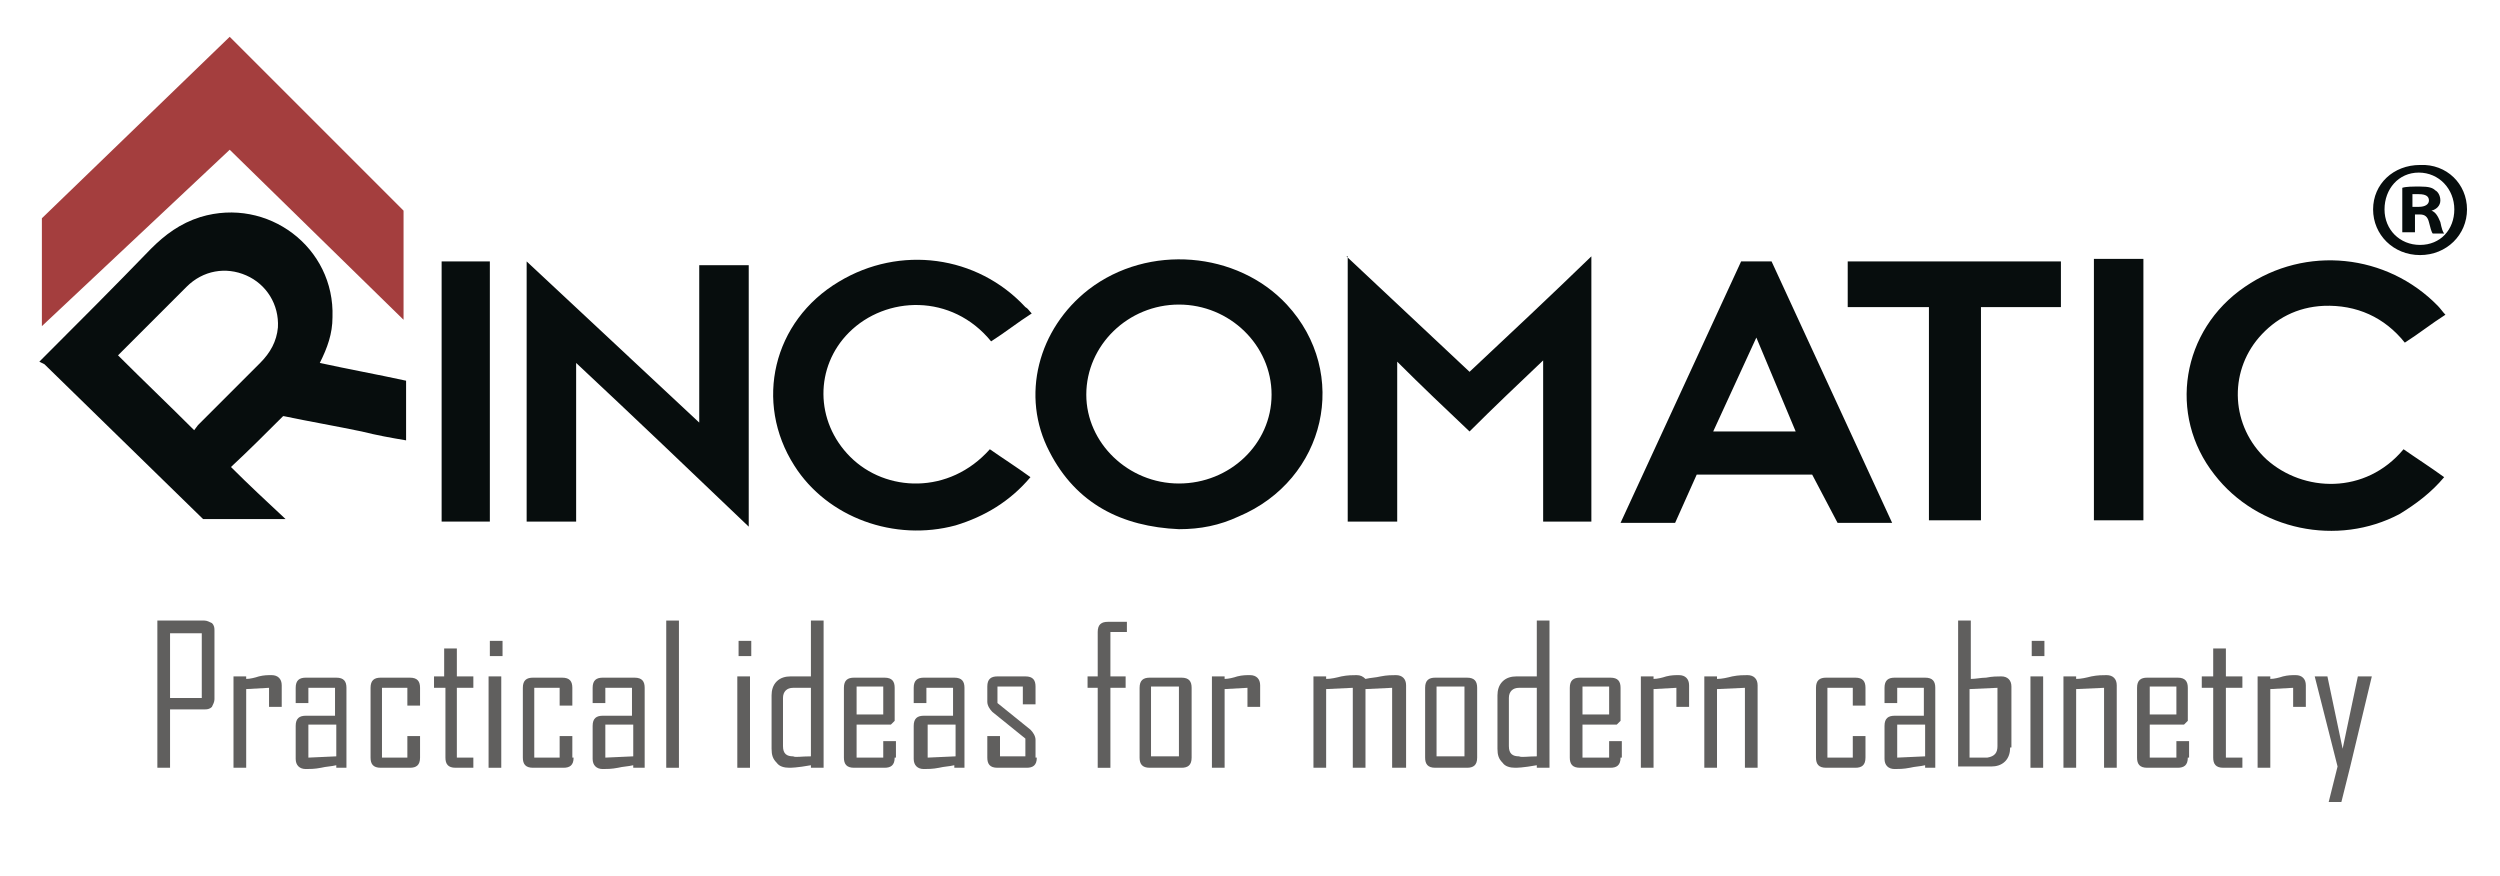
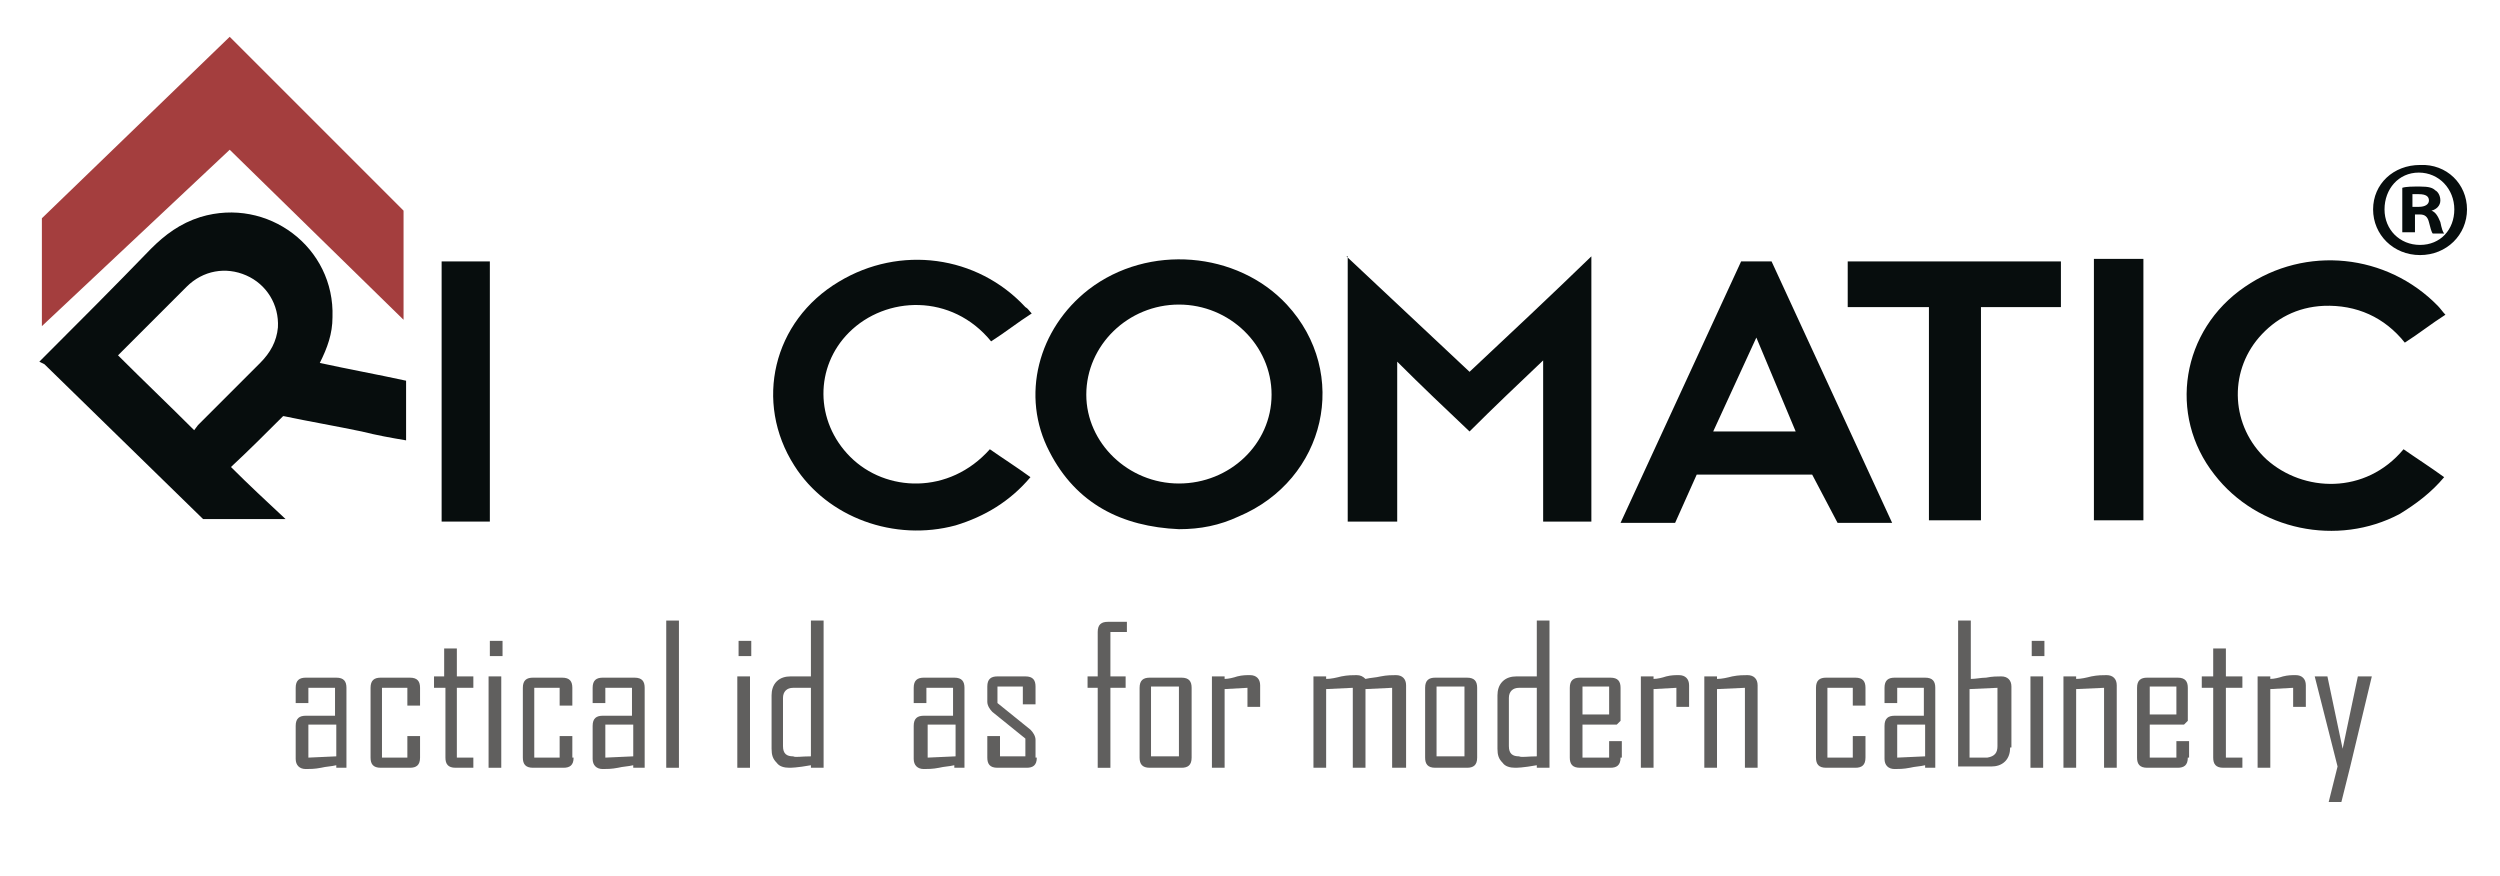
<svg xmlns="http://www.w3.org/2000/svg" version="1.1" id="Capa_1" x="0px" y="0px" width="197px" height="69px" viewBox="0 0 197 69" style="enable-background:new 0 0 197 69;" xml:space="preserve">
  <style type="text/css">
	.st0{fill:#070D0D;}
	.st1{fill:#A43E3E;}
	.st2{fill:#605F5E;}
</style>
  <g id="surface1">
    <path class="st0" d="M194.4,16.5c0,2-1.6,3.6-3.7,3.6c-2.1,0-3.7-1.6-3.7-3.6c0-2,1.6-3.5,3.7-3.5   C192.8,12.9,194.4,14.5,194.4,16.5 M187.9,16.5c0,1.6,1.2,2.8,2.8,2.8c1.6,0,2.7-1.2,2.7-2.8c0-1.6-1.2-2.9-2.8-2.9   S187.9,14.9,187.9,16.5 M190.1,18.3h-0.8v-3.5c0.3-0.1,0.8-0.1,1.4-0.1c0.7,0,1,0.1,1.2,0.3c0.2,0.1,0.4,0.4,0.4,0.8   c0,0.4-0.3,0.7-0.7,0.8v0c0.3,0.1,0.5,0.4,0.7,0.9c0.1,0.5,0.2,0.8,0.3,0.9h-0.9c-0.1-0.1-0.2-0.5-0.3-0.9   c-0.1-0.4-0.3-0.6-0.7-0.6h-0.4V18.3z M190.2,16.3h0.4c0.5,0,0.8-0.2,0.8-0.5c0-0.3-0.2-0.5-0.8-0.5c-0.2,0-0.4,0-0.5,0V16.3z" />
    <path class="st0" d="M3.1,28.5c3.1-3.1,5.9-5.9,8.8-8.9c1.1-1.1,2.3-2,3.9-2.5c5.3-1.6,10.6,2.4,10.4,7.9c0,1.3-0.4,2.4-1,3.6   c2.3,0.5,4.5,0.9,6.8,1.4v4.7c-1.2-0.2-2.3-0.4-3.5-0.7c-1.9-0.4-4.2-0.8-6.1-1.2c-0.2,0,0.1-0.1-0.1,0c-1.3,1.3-2.7,2.7-4.1,4   c1.4,1.4,2.8,2.7,4.3,4.1H22c-1.9,0-3.6,0-5.4,0c-0.2,0-0.3,0-0.6,0c-4.1-4-8.4-8.2-12.5-12.2L3.1,28.5z M15.3,33.9l0.3-0.4   c1.6-1.6,3.3-3.3,4.9-4.9c0.8-0.8,1.3-1.7,1.4-2.8c0.1-1.8-0.9-3.4-2.5-4.1c-1.6-0.7-3.4-0.4-4.7,0.9c-1.7,1.7-3.4,3.4-5.1,5.1   l-0.3,0.3C11.3,30,13.3,31.9,15.3,33.9" />
    <path class="st0" d="M92.9,41.7c-4.5-0.2-8.1-2-10.2-6.1c-2.3-4.4-0.9-9.7,3.1-12.8c4.7-3.6,11.7-3,15.6,1.2   c5,5.4,3.1,13.8-3.8,16.7C96.1,41.4,94.6,41.7,92.9,41.7 M92.9,38.1c4,0,7.3-3.1,7.3-7c0-3.9-3.3-7.1-7.3-7.1c-4,0-7.3,3.2-7.3,7.1   C85.6,34.9,88.9,38.1,92.9,38.1" />
    <path class="st0" d="M106.1,20.2c3.3,3.1,6.5,6.1,9.7,9.1c3.2-3,6.4-6,9.6-9.1v20.9h-3.8V28.4c-2,1.9-3.9,3.7-5.8,5.6   c-1.9-1.8-3.8-3.6-5.7-5.5v12.6h-3.9V20.2z" />
-     <path class="st0" d="M45.3,41.1h-3.8V20.6c4.6,4.3,9,8.4,13.6,12.7V20.9H59v20.6c-4.5-4.3-9-8.6-13.6-12.9V41.1z" />
    <path class="st0" d="M81.3,24.7c-1.1,0.7-2.1,1.5-3.2,2.2c-3.1-3.8-8.3-3.6-11.2-0.7c-2.7,2.7-2.7,7,0.1,9.8c2.8,2.8,7.8,3,11-0.6   c1,0.7,2.1,1.4,3.2,2.2c-1.6,1.9-3.6,3.1-5.9,3.8c-4.8,1.3-10.1-0.6-12.7-4.7c-3.2-5-1.7-11.4,3.5-14.5c4.8-2.9,10.9-2.1,14.7,2   C81,24.3,81.1,24.5,81.3,24.7" />
    <path class="st0" d="M192.7,24.8c-1.1,0.7-2.1,1.5-3.2,2.2c-1.6-2-3.8-3-6.4-2.9c-2.1,0.1-3.8,1-5.1,2.5c-2.4,2.8-2.2,7,0.6,9.6   c2.9,2.6,7.8,2.8,10.8-0.8c1,0.7,2.1,1.4,3.2,2.2c-1,1.2-2.2,2.1-3.5,2.9c-4.9,2.6-11.2,1.3-14.6-3.1c-3.7-4.7-2.6-11.4,2.4-14.8   c4.8-3.3,11.2-2.6,15.2,1.5C192.3,24.3,192.5,24.6,192.7,24.8" />
    <path class="st0" d="M156.1,24.1v16.9h-4.1V24.2h-6.4v-3.6h16.8v3.6H156.1z" />
    <path class="st0" d="M165,20.4h3.9V41H165V20.4z" />
    <path class="st0" d="M34.8,20.6h3.8v20.5h-3.8V20.6z" />
    <path class="st1" d="M18.1,2.9L3.3,17.2v8.5l14.8-13.9l13.7,13.4v-8.6L18.1,2.9z" />
    <path class="st0" d="M139.6,20.6h-2.4l-9.5,20.6h4.3l1.7-3.8h9.1l2,3.8h4.3L139.6,20.6z M135,34l3.4-7.4l3.1,7.4H135z" />
    <g>
-       <path class="st2" d="M16.9,55.1c0,0.2-0.1,0.4-0.2,0.6c-0.2,0.2-0.4,0.2-0.6,0.2h-2.7v4.6h-1V48.9h3.7c0.2,0,0.4,0.1,0.6,0.2    c0.2,0.2,0.2,0.4,0.2,0.6V55.1z M15.9,55v-5.1h-2.5V55H15.9z" />
-       <path class="st2" d="M22.2,55.7h-1v-1.5l-1.8,0.1v6.2h-1v-7.2h1v0.2c0.3,0,0.7-0.1,1-0.2c0.4-0.1,0.7-0.1,1-0.1    c0.5,0,0.8,0.3,0.8,0.8V55.7z" />
      <path class="st2" d="M27.5,60.5h-1v-0.2c-0.4,0.1-0.8,0.1-1.2,0.2c-0.5,0.1-0.9,0.1-1.2,0.1c-0.5,0-0.8-0.3-0.8-0.8v-2.6    c0-0.6,0.3-0.8,0.8-0.8h2.3v-2.2h-2.1v1.2h-1v-1.2c0-0.6,0.3-0.8,0.8-0.8h2.4c0.6,0,0.8,0.3,0.8,0.8V60.5z M26.5,59.6v-2.5h-2.2    v2.6L26.5,59.6z" />
      <path class="st2" d="M33.1,59.7c0,0.6-0.3,0.8-0.8,0.8h-2.3c-0.6,0-0.8-0.3-0.8-0.8v-5.5c0-0.6,0.3-0.8,0.8-0.8h2.3    c0.6,0,0.8,0.3,0.8,0.8v1.4h-1v-1.4h-2v5.5h2V58h1V59.7z" />
      <path class="st2" d="M37.3,60.5h-1.4c-0.6,0-0.8-0.3-0.8-0.8v-5.5h-0.9v-0.9H35v-2.2h1v2.2h1.3v0.9H36v5.5h1.3V60.5z" />
      <path class="st2" d="M39.6,51.7h-1v-1.2h1V51.7z M39.5,60.5h-1v-7.2h1V60.5z" />
      <path class="st2" d="M45.2,59.7c0,0.6-0.3,0.8-0.8,0.8H42c-0.6,0-0.8-0.3-0.8-0.8v-5.5c0-0.6,0.3-0.8,0.8-0.8h2.3    c0.6,0,0.8,0.3,0.8,0.8v1.4h-1v-1.4h-2v5.5h2V58h1V59.7z" />
      <path class="st2" d="M50.9,60.5h-1v-0.2c-0.4,0.1-0.8,0.1-1.2,0.2c-0.5,0.1-0.9,0.1-1.2,0.1c-0.5,0-0.8-0.3-0.8-0.8v-2.6    c0-0.6,0.3-0.8,0.8-0.8h2.3v-2.2h-2.1v1.2h-1v-1.2c0-0.6,0.3-0.8,0.8-0.8H50c0.6,0,0.8,0.3,0.8,0.8V60.5z M49.9,59.6v-2.5h-2.2    v2.6L49.9,59.6z" />
      <path class="st2" d="M53.5,60.5h-1V48.9h1V60.5z" />
      <path class="st2" d="M59.2,51.7h-1v-1.2h1V51.7z M59.1,60.5h-1v-7.2h1V60.5z" />
      <path class="st2" d="M64.9,60.5h-1v-0.2c-1.1,0.2-1.6,0.2-1.7,0.2c-0.4,0-0.8-0.1-1-0.4c-0.3-0.3-0.4-0.6-0.4-1.1v-4.2    c0-0.4,0.1-0.8,0.4-1.1c0.3-0.3,0.7-0.4,1.1-0.4h1.6v-4.4h1V60.5z M63.9,59.6v-5.4h-1.4c-0.5,0-0.8,0.3-0.8,0.8v3.8    c0,0.6,0.3,0.8,0.8,0.8C62.7,59.7,63.1,59.6,63.9,59.6z" />
-       <path class="st2" d="M70.5,59.7c0,0.6-0.3,0.8-0.8,0.8h-2.4c-0.6,0-0.8-0.3-0.8-0.8v-5.5c0-0.6,0.3-0.8,0.8-0.8h2.4    c0.6,0,0.8,0.3,0.8,0.8v2.6l-0.3,0.3h-2.7v2.6h2.1v-1.3h1V59.7z M69.6,56.3v-2.2h-2.1v2.2H69.6z" />
      <path class="st2" d="M76.2,60.5h-1v-0.2c-0.4,0.1-0.8,0.1-1.2,0.2c-0.5,0.1-0.9,0.1-1.2,0.1c-0.5,0-0.8-0.3-0.8-0.8v-2.6    c0-0.6,0.3-0.8,0.8-0.8h2.3v-2.2h-2.1v1.2h-1v-1.2c0-0.6,0.3-0.8,0.8-0.8h2.4c0.6,0,0.8,0.3,0.8,0.8V60.5z M75.3,59.6v-2.5h-2.2    v2.6L75.3,59.6z" />
      <path class="st2" d="M81.7,59.7c0,0.6-0.3,0.8-0.8,0.8h-2.3c-0.6,0-0.8-0.3-0.8-0.8V58h1v1.6h2v-1.4l-2.6-2.1    c-0.2-0.2-0.4-0.5-0.4-0.8v-1.2c0-0.6,0.3-0.8,0.8-0.8h2.2c0.6,0,0.8,0.3,0.8,0.8v1.4h-1v-1.4h-2v1.3l2.6,2.1    c0.2,0.2,0.4,0.5,0.4,0.8V59.7z" />
      <path class="st2" d="M88.9,49.8h-1.4v3.5h1.2v0.9h-1.2v6.3h-1v-6.3h-0.8v-0.9h0.8v-3.5c0-0.6,0.3-0.8,0.8-0.8h1.5V49.8z" />
      <path class="st2" d="M93.9,59.7c0,0.6-0.3,0.8-0.8,0.8h-2.5c-0.6,0-0.8-0.3-0.8-0.8v-5.5c0-0.6,0.3-0.8,0.8-0.8h2.5    c0.6,0,0.8,0.3,0.8,0.8V59.7z M92.9,59.6v-5.5h-2.2v5.5H92.9z" />
      <path class="st2" d="M99.3,55.7h-1v-1.5l-1.8,0.1v6.2h-1v-7.2h1v0.2c0.3,0,0.7-0.1,1-0.2c0.4-0.1,0.7-0.1,1-0.1    c0.5,0,0.8,0.3,0.8,0.8V55.7z" />
      <path class="st2" d="M110.7,60.5h-1v-6.3l-2.1,0.1v6.2h-1v-6.3l-2.1,0.1v6.2h-1v-7.2h1v0.2c0.4,0,0.8-0.1,1.2-0.2    c0.5-0.1,0.9-0.1,1.2-0.1c0.3,0,0.5,0.1,0.7,0.3c0.4-0.1,0.8-0.1,1.2-0.2c0.5-0.1,0.9-0.1,1.2-0.1c0.5,0,0.8,0.3,0.8,0.8V60.5z" />
      <path class="st2" d="M116.4,59.7c0,0.6-0.3,0.8-0.8,0.8h-2.5c-0.6,0-0.8-0.3-0.8-0.8v-5.5c0-0.6,0.3-0.8,0.8-0.8h2.5    c0.6,0,0.8,0.3,0.8,0.8V59.7z M115.4,59.6v-5.5h-2.2v5.5H115.4z" />
      <path class="st2" d="M122.1,60.5h-1v-0.2c-1.1,0.2-1.6,0.2-1.7,0.2c-0.4,0-0.8-0.1-1-0.4c-0.3-0.3-0.4-0.6-0.4-1.1v-4.2    c0-0.4,0.1-0.8,0.4-1.1c0.3-0.3,0.7-0.4,1.1-0.4h1.6v-4.4h1V60.5z M121.1,59.6v-5.4h-1.4c-0.5,0-0.8,0.3-0.8,0.8v3.8    c0,0.6,0.3,0.8,0.8,0.8C119.9,59.7,120.4,59.6,121.1,59.6z" />
      <path class="st2" d="M127.7,59.7c0,0.6-0.3,0.8-0.8,0.8h-2.4c-0.6,0-0.8-0.3-0.8-0.8v-5.5c0-0.6,0.3-0.8,0.8-0.8h2.4    c0.6,0,0.8,0.3,0.8,0.8v2.6l-0.3,0.3h-2.7v2.6h2.1v-1.3h1V59.7z M126.8,56.3v-2.2h-2.1v2.2H126.8z" />
      <path class="st2" d="M133.1,55.7h-1v-1.5l-1.8,0.1v6.2h-1v-7.2h1v0.2c0.3,0,0.7-0.1,1-0.2c0.4-0.1,0.7-0.1,1-0.1    c0.5,0,0.8,0.3,0.8,0.8V55.7z" />
      <path class="st2" d="M138.5,60.5h-1v-6.3l-2.2,0.1v6.2h-1v-7.2h1v0.2c0.4,0,0.8-0.1,1.2-0.2c0.5-0.1,0.9-0.1,1.2-0.1    c0.5,0,0.8,0.3,0.8,0.8V60.5z" />
      <path class="st2" d="M147,59.7c0,0.6-0.3,0.8-0.8,0.8h-2.3c-0.6,0-0.8-0.3-0.8-0.8v-5.5c0-0.6,0.3-0.8,0.8-0.8h2.3    c0.6,0,0.8,0.3,0.8,0.8v1.4h-1v-1.4h-2v5.5h2V58h1V59.7z" />
      <path class="st2" d="M152.7,60.5h-1v-0.2c-0.4,0.1-0.8,0.1-1.2,0.2c-0.5,0.1-0.9,0.1-1.2,0.1c-0.5,0-0.8-0.3-0.8-0.8v-2.6    c0-0.6,0.3-0.8,0.8-0.8h2.3v-2.2h-2.1v1.2h-1v-1.2c0-0.6,0.3-0.8,0.8-0.8h2.4c0.6,0,0.8,0.3,0.8,0.8V60.5z M151.7,59.6v-2.5h-2.2    v2.6L151.7,59.6z" />
      <path class="st2" d="M158.4,58.9c0,0.4-0.1,0.8-0.4,1.1c-0.3,0.3-0.7,0.4-1.1,0.4h-2.6V48.9h1v4.6c0.4,0,0.8-0.1,1.2-0.1    c0.5-0.1,0.9-0.1,1.2-0.1c0.5,0,0.8,0.3,0.8,0.8V58.9z M157.4,58.8v-4.6l-2.2,0.1v5.4h1.4C157.2,59.6,157.4,59.3,157.4,58.8z" />
      <path class="st2" d="M161.1,51.7h-1v-1.2h1V51.7z M161,60.5h-1v-7.2h1V60.5z" />
      <path class="st2" d="M166.8,60.5h-1v-6.3l-2.2,0.1v6.2h-1v-7.2h1v0.2c0.4,0,0.8-0.1,1.2-0.2c0.5-0.1,0.9-0.1,1.2-0.1    c0.5,0,0.8,0.3,0.8,0.8V60.5z" />
      <path class="st2" d="M172.4,59.7c0,0.6-0.3,0.8-0.8,0.8h-2.4c-0.6,0-0.8-0.3-0.8-0.8v-5.5c0-0.6,0.3-0.8,0.8-0.8h2.4    c0.6,0,0.8,0.3,0.8,0.8v2.6l-0.3,0.3h-2.7v2.6h2.1v-1.3h1V59.7z M171.5,56.3v-2.2h-2.1v2.2H171.5z" />
      <path class="st2" d="M176.6,60.5h-1.4c-0.6,0-0.8-0.3-0.8-0.8v-5.5h-0.9v-0.9h0.9v-2.2h1v2.2h1.3v0.9h-1.3v5.5h1.3V60.5z" />
      <path class="st2" d="M181.7,55.7h-1v-1.5l-1.8,0.1v6.2h-1v-7.2h1v0.2c0.3,0,0.7-0.1,1-0.2c0.4-0.1,0.7-0.1,1-0.1    c0.5,0,0.8,0.3,0.8,0.8V55.7z" />
      <path class="st2" d="M186.9,53.3l-1.7,7.1l-0.7,2.8h-1l0.7-2.8l-1.8-7.1h1l1.2,5.7l1.2-5.7H186.9z" />
    </g>
  </g>
</svg>